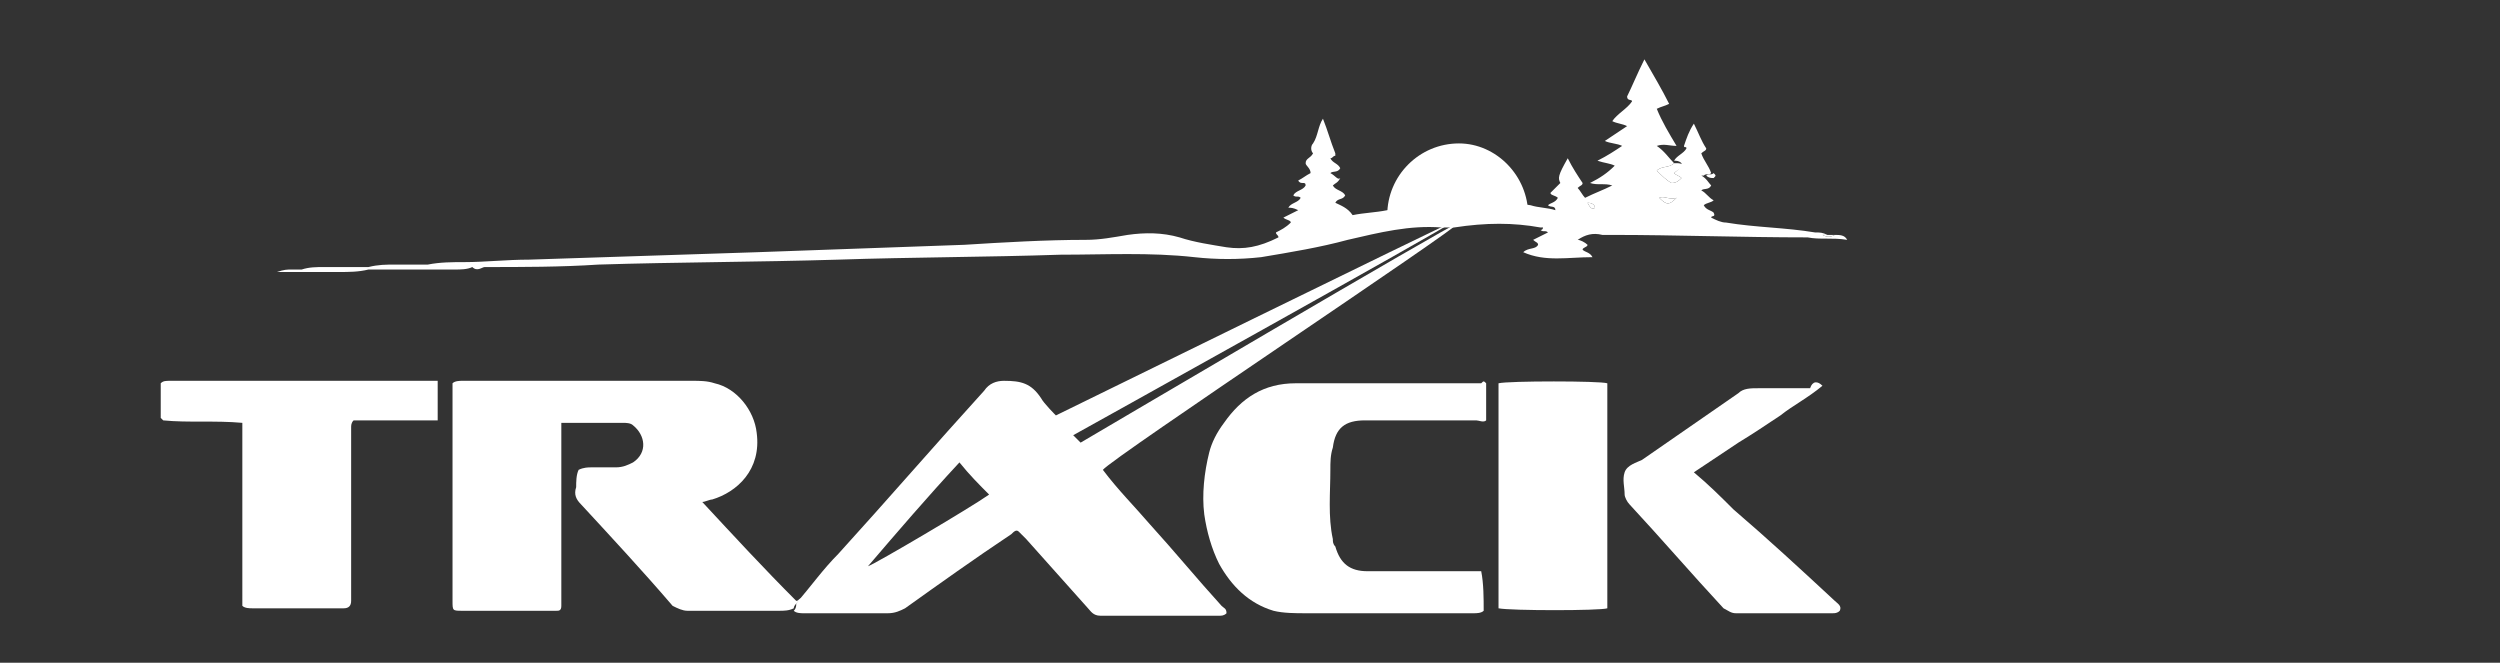
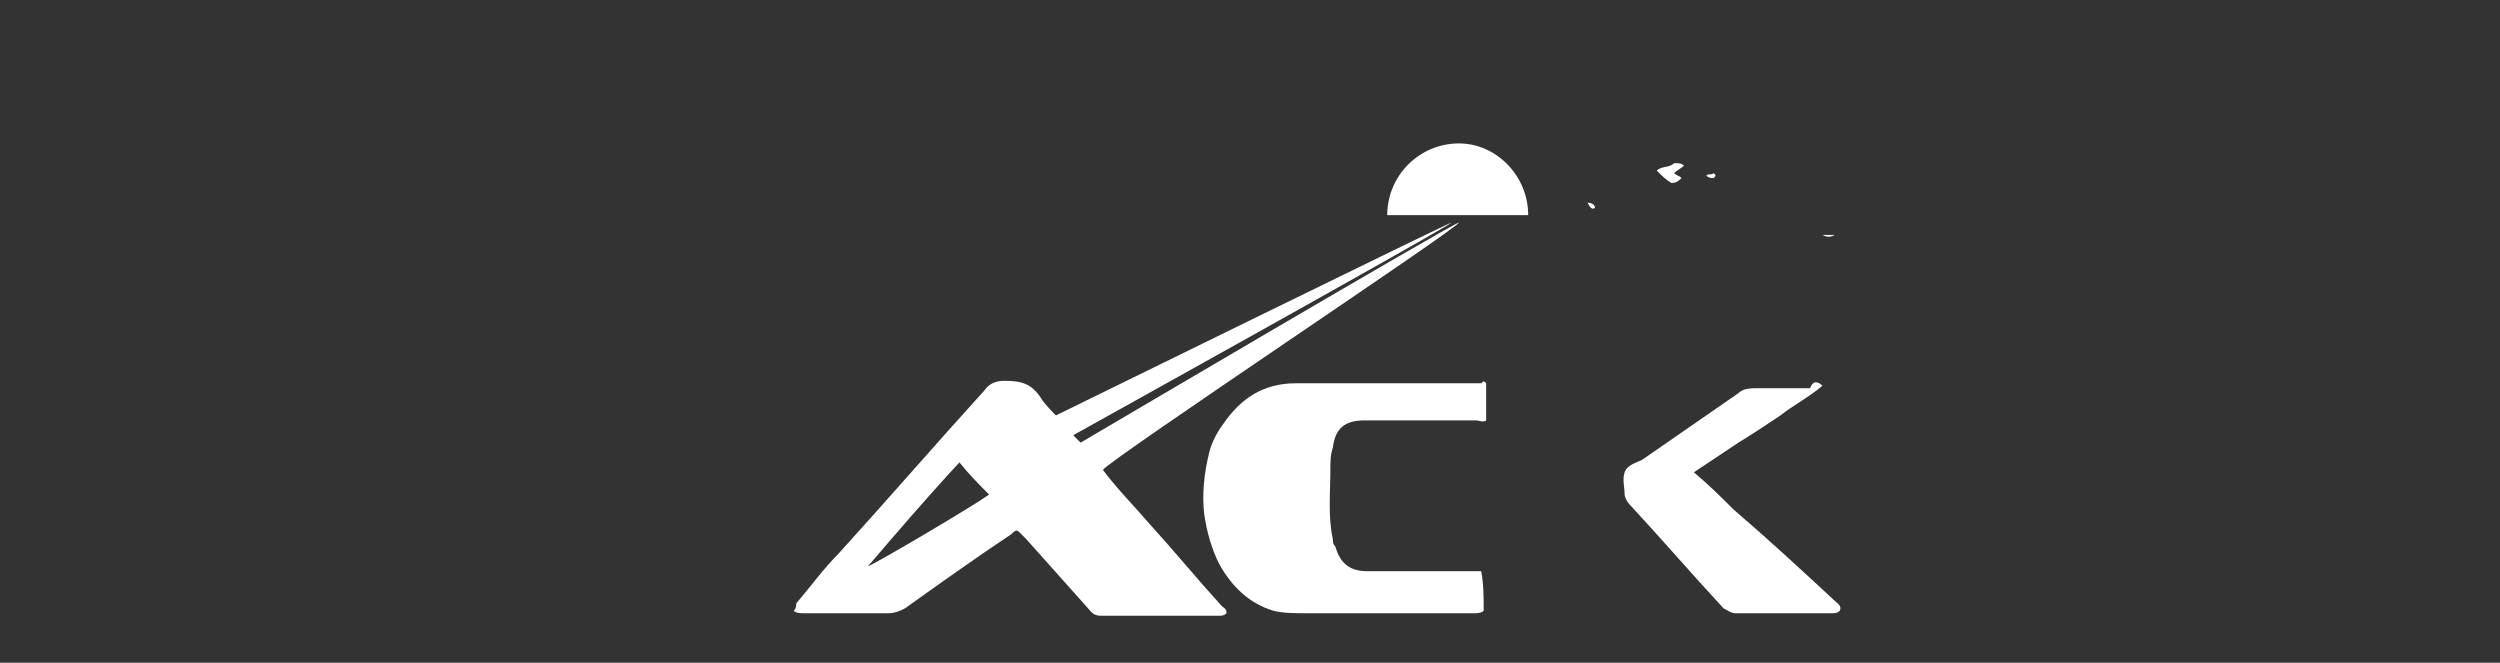
<svg xmlns="http://www.w3.org/2000/svg" version="1.1" x="0px" y="0px" viewBox="0 0 101.1 26.8" style="enable-background:new 0 0 101.1 26.8;" xml:space="preserve">
  <rect x="0" y="0" width="101.1" height="26.8" fill="#333333" stroke="none" />
  <style type="text/css">
	.st0{fill:#FFFFFF;}
</style>
  <g id="Calque_1">
    <g id="logo">
	</g>
  </g>
  <g id="Layer_1">
    <g>
      <path class="st0" d="M59,5.8c-1.6,0-2.9,1.3-2.9,2.9h5.7C61.8,7.1,60.5,5.8,59,5.8z" />
    </g>
    <g>
-       <path class="st0" d="M32.1,24.6c-0.2,0.1-0.4,0.1-0.6,0.1c-1.2,0-2.5,0-3.7,0c-0.2,0-0.4-0.1-0.6-0.2c-1.2-1.4-2.5-2.8-3.7-4.1    c-0.2-0.2-0.3-0.4-0.2-0.7c0-0.2,0-0.5,0.1-0.7c0.2-0.1,0.4-0.1,0.5-0.1c0.3,0,0.7,0,1,0c0.3,0,0.5-0.1,0.7-0.2    c0.6-0.4,0.5-1.1,0-1.5c-0.1-0.1-0.3-0.1-0.4-0.1c-0.8,0-1.6,0-2.5,0c0,0.2,0,0.3,0,0.5c0,2.2,0,4.4,0,6.7c0,0.1,0,0.2,0,0.2    c0,0.2-0.1,0.2-0.2,0.2c-0.1,0-0.1,0-0.2,0c-1.2,0-2.4,0-3.6,0c-0.4,0-0.4,0-0.4-0.4c0-2.3,0-4.5,0-6.8c0-0.7,0-1.3,0-2    c0.1-0.1,0.3-0.1,0.4-0.1c3.1,0,6.2,0,9.3,0c0.3,0,0.6,0,0.9,0.1c0.9,0.2,1.6,1.1,1.7,2c0.2,1.5-0.8,2.4-1.8,2.7    c-0.1,0-0.3,0.1-0.4,0.1c1.3,1.4,2.5,2.7,3.8,4c0.1,0,0.1-0.1,0.2-0.1C32.2,24.4,32.1,24.5,32.1,24.6z" />
      <path class="st0" d="M60.1,15.5c0,0.5,0,1,0,1.5C60,17.1,59.8,17,59.7,17c-1.5,0-3,0-4.5,0c-0.8,0-1.2,0.3-1.3,1.1    c-0.1,0.3-0.1,0.6-0.1,0.9c0,0.9-0.1,1.9,0.1,2.8c0,0.1,0,0.2,0.1,0.3c0.2,0.7,0.6,1,1.3,1c0.8,0,1.7,0,2.5,0c0.7,0,1.4,0,2.1,0    c0.1,0.5,0.1,1.1,0.1,1.6c-0.1,0.1-0.3,0.1-0.4,0.1c-2.3,0-4.5,0-6.8,0c-0.4,0-0.9,0-1.3-0.1c-1-0.3-1.7-1-2.2-1.9    c-0.3-0.6-0.5-1.3-0.6-2c-0.1-0.8,0-1.7,0.2-2.5c0.1-0.4,0.3-0.8,0.6-1.2c0.7-1,1.6-1.6,2.9-1.6c2.5,0,5,0,7.5,0    C60,15.4,60,15.4,60.1,15.5z" />
-       <path class="st0" d="M9.8,17.1c-1.1-0.1-2.2,0-3.2-0.1c0,0,0,0-0.1-0.1c0-0.5,0-0.9,0-1.4c0.1-0.1,0.2-0.1,0.4-0.1    c3.6,0,7.1,0,10.7,0c0,0,0.1,0,0.1,0c0,0.5,0,1,0,1.6c-1.1,0-2.3,0-3.4,0c-0.1,0.1-0.1,0.2-0.1,0.3c0,2.3,0,4.5,0,6.8    c0,0.1,0,0.1,0,0.2c0,0.2-0.1,0.3-0.3,0.3c-0.1,0-0.1,0-0.2,0c-1.2,0-2.3,0-3.5,0c-0.1,0-0.3,0-0.4-0.1    C9.8,22.1,9.8,19.6,9.8,17.1z" />
-       <path class="st0" d="M60.6,24.6c0-3.1,0-6.1,0-9.1c0.4-0.1,4.1-0.1,4.4,0c0,3,0,6.1,0,9.1C64.7,24.7,61.1,24.7,60.6,24.6z" />
      <path class="st0" d="M73.7,15.6c-0.6,0.5-1.2,0.8-1.7,1.2c-0.6,0.4-1.2,0.8-1.7,1.1c-0.6,0.4-1.2,0.8-1.8,1.2    c0.6,0.5,1.1,1,1.6,1.5c1.4,1.2,2.7,2.4,4.1,3.7c0.1,0.1,0.3,0.2,0.2,0.4c-0.1,0.1-0.2,0.1-0.3,0.1c-1.3,0-2.6,0-3.9,0    c-0.2,0-0.3-0.1-0.5-0.2c-1.3-1.4-2.5-2.8-3.8-4.2c-0.1-0.1-0.2-0.3-0.2-0.4c0-0.3-0.1-0.6,0-0.9c0.1-0.3,0.5-0.4,0.7-0.5    c1.3-0.9,2.6-1.8,3.9-2.7c0.2-0.2,0.5-0.2,0.8-0.2c0.7,0,1.4,0,2.1,0C73.3,15.4,73.5,15.4,73.7,15.6z" />
      <path class="st0" d="M67.8,6.6c0.1,0,0.2,0,0.3,0.1C68,6.8,67.8,6.9,67.7,7c0.1,0.1,0.2,0.1,0.3,0.2c-0.1,0.1-0.2,0.2-0.4,0.2    c-0.2-0.1-0.4-0.3-0.6-0.5c0.2-0.2,0.5-0.1,0.7-0.3C67.7,6.6,67.8,6.6,67.8,6.6z" />
      <path class="st0" d="M74.2,9.5c-0.2,0.1-0.3,0.1-0.5,0c0,0,0,0,0,0c0.1,0,0.1,0,0.2,0C74,9.5,74.1,9.5,74.2,9.5z" />
      <g>
-         <path class="st0" d="M74.2,9.5c-0.2,0.1-0.3,0.1-0.5,0c0,0,0,0,0,0c0.1,0,0.1,0,0.2,0c-0.2-0.1-0.3-0.1-0.5-0.1     C72.2,9.2,71,9.2,69.8,9c-0.2,0-0.4-0.1-0.6-0.2c0-0.1,0.2,0,0.1-0.2c-0.1-0.1-0.3-0.1-0.4-0.3c0.1-0.1,0.3-0.1,0.4-0.2     c-0.2-0.1-0.3-0.3-0.5-0.4c0.1-0.1,0.3,0,0.4-0.2c-0.1-0.1-0.2-0.3-0.4-0.4c0.1,0,0.1,0,0.1,0c0.1-0.1,0.2,0,0.3-0.1     c-0.1-0.3-0.3-0.5-0.4-0.8c0.1-0.1,0.2-0.1,0.2-0.2c-0.2-0.3-0.3-0.6-0.5-1c-0.2,0.3-0.3,0.6-0.4,0.9c0,0.1,0.1,0,0.1,0.1     c-0.1,0.2-0.4,0.3-0.5,0.5c0.1,0,0.2,0,0.3,0.1C68,6.8,67.8,6.9,67.7,7c0.1,0.1,0.2,0.1,0.3,0.2c-0.1,0.1-0.2,0.2-0.4,0.2     c-0.2-0.1-0.4-0.3-0.6-0.5c0.2-0.2,0.5-0.1,0.7-0.3c-0.2-0.2-0.4-0.5-0.7-0.7c0.3-0.1,0.5,0,0.8,0c-0.3-0.5-0.6-1-0.8-1.5     c0.2-0.1,0.3-0.1,0.5-0.2c-0.3-0.6-0.6-1.1-1-1.8C66.2,3,66,3.5,65.8,3.9C65.8,4.1,66,4,66,4.1c-0.2,0.3-0.6,0.5-0.8,0.8     C65.4,5,65.6,5,65.8,5.1c-0.3,0.2-0.6,0.4-0.9,0.6c0.2,0.1,0.5,0.1,0.7,0.2c-0.3,0.2-0.6,0.4-1,0.6c0.3,0.1,0.5,0.1,0.7,0.2     C65,7,64.7,7.2,64.3,7.4c0.3,0.1,0.6,0,0.9,0.1c-0.4,0.2-0.7,0.3-1.1,0.5c-0.1-0.1-0.2-0.3-0.3-0.4c0.1-0.1,0.2-0.1,0.2-0.2     c-0.2-0.3-0.4-0.6-0.6-1c-0.4,0.7-0.4,0.8-0.3,1c-0.1,0.1-0.3,0.3-0.4,0.4c0,0.1,0.2,0.1,0.3,0.2c-0.1,0.2-0.3,0.2-0.4,0.3     c0.1,0.1,0.3,0,0.3,0.2c-0.3-0.1-0.7-0.1-1-0.2c-0.6-0.1-1.2-0.1-1.9-0.1c-1,0-2,0.1-3,0.2c-0.1,0-0.3,0-0.4,0     c-0.2,0-0.3,0.1-0.5,0.1c-0.5,0.1-0.9,0.1-1.4,0.2c-0.2-0.3-0.5-0.4-0.7-0.5c0.1-0.2,0.3-0.1,0.4-0.3c-0.1-0.2-0.4-0.2-0.5-0.4     c0.1-0.1,0.2-0.1,0.3-0.3C54.1,7.3,54,7.1,53.8,7c0.1-0.1,0.3,0,0.4-0.2c-0.1-0.2-0.3-0.2-0.4-0.4c0.1,0,0.1-0.1,0.2-0.1     c0,0,0-0.1,0-0.1c-0.2-0.5-0.3-0.9-0.5-1.4c-0.2,0.3-0.2,0.7-0.4,1c-0.1,0.1-0.1,0.3,0,0.4c-0.1,0.2-0.3,0.2-0.3,0.4     c0,0.1,0.2,0.2,0.2,0.4c-0.2,0.1-0.3,0.2-0.5,0.3c0.1,0.2,0.3,0,0.3,0.2c-0.1,0.2-0.4,0.2-0.5,0.4c0.1,0.1,0.2,0,0.3,0.1     c-0.1,0.2-0.4,0.2-0.5,0.4c0.1,0,0.2,0,0.4,0.1c-0.2,0.1-0.4,0.2-0.6,0.3c0.1,0.1,0.3,0.1,0.3,0.2c-0.2,0.2-0.4,0.3-0.6,0.4     c0,0.1,0.1,0.1,0.1,0.2c-0.8,0.4-1.4,0.5-2.1,0.4c-0.6-0.1-1.3-0.2-1.9-0.4c-0.7-0.2-1.4-0.2-2.1-0.1c-0.6,0.1-1.1,0.2-1.7,0.2     c-1.6,0-3.3,0.1-4.9,0.2c-2.8,0.1-5.6,0.2-8.4,0.3c-3.1,0.1-6.2,0.2-9.2,0.3c-0.9,0-1.8,0.1-2.6,0.1c-0.5,0-1,0-1.5,0.1     c-0.2,0-0.3,0-0.5,0c-0.3,0-0.6,0-0.8,0c-0.4,0-0.7,0-1.1,0.1c-0.4,0-0.8,0-1.1,0c-0.2,0-0.4,0-0.6,0c0,0-0.1,0-0.1,0     c-0.3,0-0.6,0-0.9,0.1c-0.1,0-0.3,0-0.4,0c-0.2,0-0.3,0-0.6,0.1c0.2,0,0.4,0,0.6,0c0.6,0,1.3,0,1.9,0c0.4,0,0.8,0,1.2-0.1     c0.4,0,0.7,0,1.1,0c0.3,0,0.7,0,1,0c0.5,0,0.9,0,1.4,0c0.2,0,0.5,0,0.7-0.1c0.2,0.2,0.4,0,0.5,0c1.5,0,3.1,0,4.6-0.1     c3.2-0.1,6.4-0.1,9.7-0.2c3-0.1,6-0.1,9-0.2c1.8,0,3.6-0.1,5.4,0.1c0.9,0.1,1.8,0.1,2.7,0c1.2-0.2,2.4-0.4,3.5-0.7     c1.3-0.3,2.5-0.6,3.8-0.5c0.2,0,0.3,0,0.5,0C60.1,9,61.2,9,62.3,9.2c0,0,0.1,0,0.1,0c0,0,0,0.1-0.1,0.1c0.1,0.1,0.2,0,0.3,0.1     c-0.2,0.1-0.4,0.2-0.6,0.3c0.1,0.1,0.2,0.1,0.2,0.2c-0.1,0.2-0.4,0.1-0.6,0.3c0.9,0.4,1.8,0.2,2.8,0.2c-0.1-0.2-0.3-0.2-0.4-0.3     c0-0.1,0.2-0.1,0.2-0.2c-0.1-0.1-0.3-0.2-0.4-0.2c0.3-0.2,0.6-0.3,1-0.2c0.1,0,0.2,0,0.4,0c2.6,0,5.2,0.1,7.9,0.1     c0.5,0.1,1,0,1.6,0.1C74.6,9.5,74.4,9.5,74.2,9.5z M64.2,8.2c0.2,0,0.3,0.1,0.3,0.2C64.4,8.5,64.3,8.4,64.2,8.2z M67.1,8     c0.2-0.1,0.4,0.1,0.7,0C67.5,8.3,67.4,8.3,67.1,8z" />
-       </g>
+         </g>
      <path class="st0" d="M69,7.1c0.1-0.1,0.2,0,0.3-0.1c0.1,0.1,0.1,0.1,0,0.2C69.2,7.2,69.1,7.2,69,7.1z" />
      <path class="st0" d="M43.7,17.9l-0.3-0.3c0,0,15.3-8.5,15.3-8.6c-0.1,0-16,7.8-16,7.8s-0.5-0.5-0.6-0.7c-0.4-0.6-0.8-0.7-1.5-0.7    c-0.3,0-0.6,0.1-0.8,0.4c-2,2.2-3.9,4.4-5.9,6.6c-0.6,0.6-1.1,1.3-1.7,2c0,0.1,0,0.2-0.1,0.3c0.1,0.1,0.3,0.1,0.4,0.1    c1.1,0,2.3,0,3.4,0c0.3,0,0.5-0.1,0.7-0.2c1.4-1,2.8-2,4.3-3c0.1-0.1,0.2-0.2,0.3-0.1c0.1,0.1,0.2,0.2,0.3,0.3    c0.8,0.9,1.7,1.9,2.5,2.8c0.1,0.1,0.2,0.3,0.5,0.3c1.6,0,3.2,0,4.8,0c0.1,0,0.2,0,0.3-0.1c0-0.2-0.1-0.2-0.2-0.3    c-1-1.1-1.9-2.2-2.9-3.3c-0.6-0.7-1.3-1.4-1.9-2.2C45,18.5,59,9.2,59,9C58.8,9,43.7,17.9,43.7,17.9z M35.1,22.9    c1.2-1.4,2.4-2.8,3.7-4.2c0.4,0.5,0.8,0.9,1.2,1.3C39.3,20.5,35.4,22.8,35.1,22.9z" />
-       <path class="st0" d="M67.1,8c0.2-0.1,0.4,0.1,0.7,0C67.5,8.3,67.4,8.3,67.1,8z" />
      <path class="st0" d="M64.2,8.2c0.2,0,0.3,0.1,0.3,0.2C64.4,8.5,64.3,8.4,64.2,8.2z" />
    </g>
  </g>
</svg>